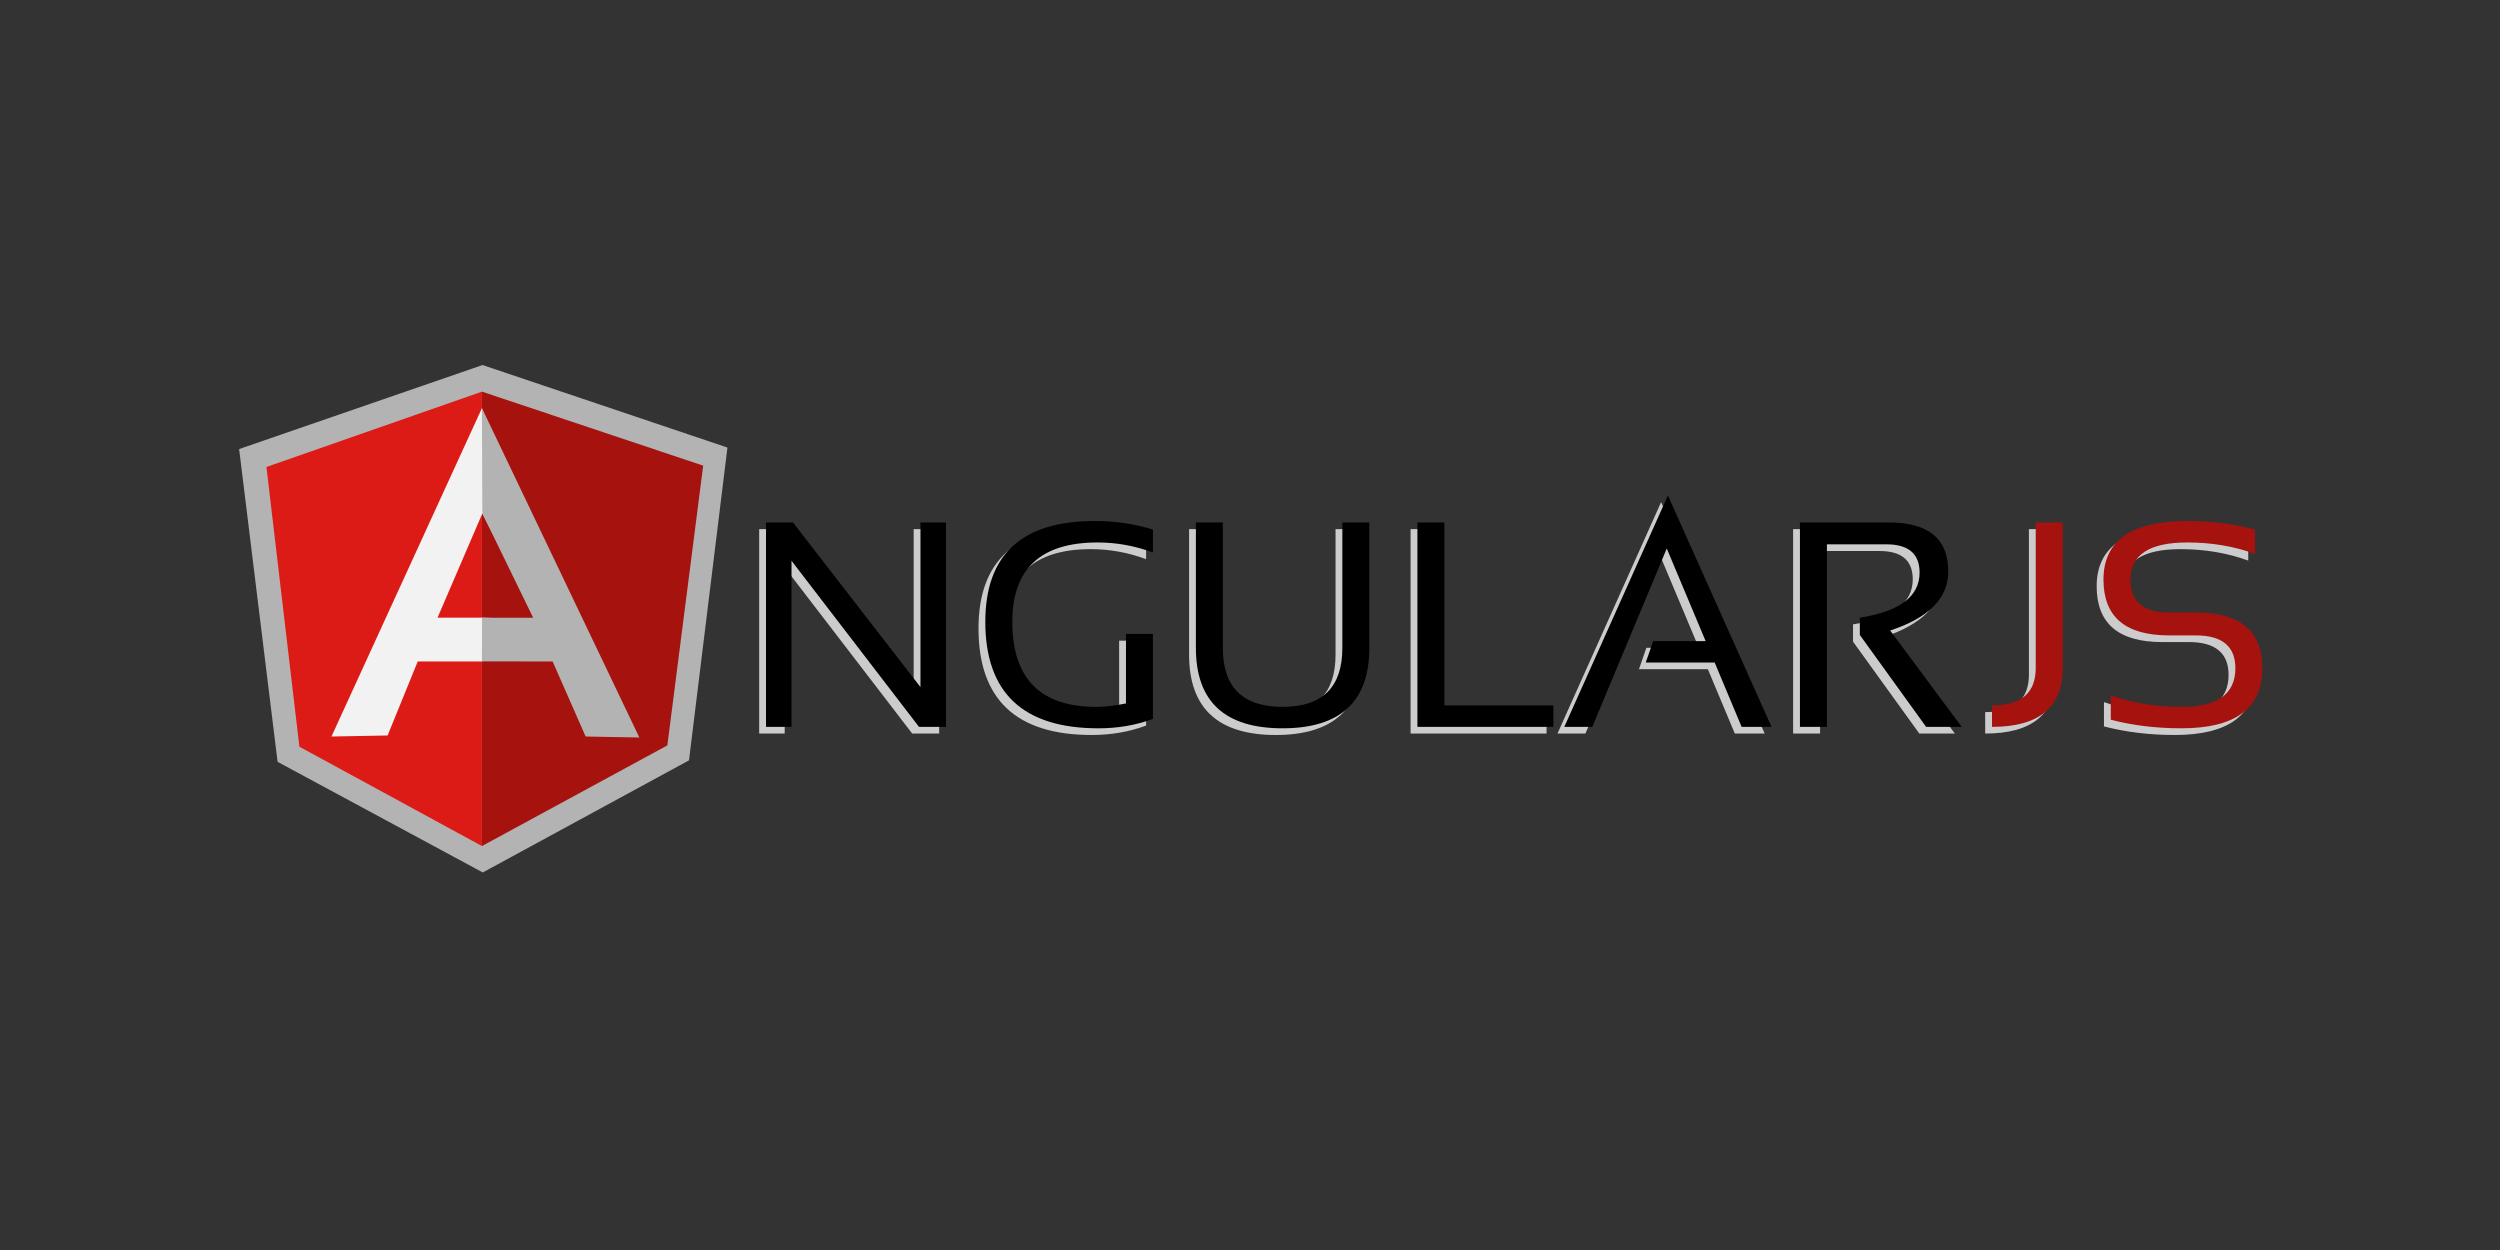
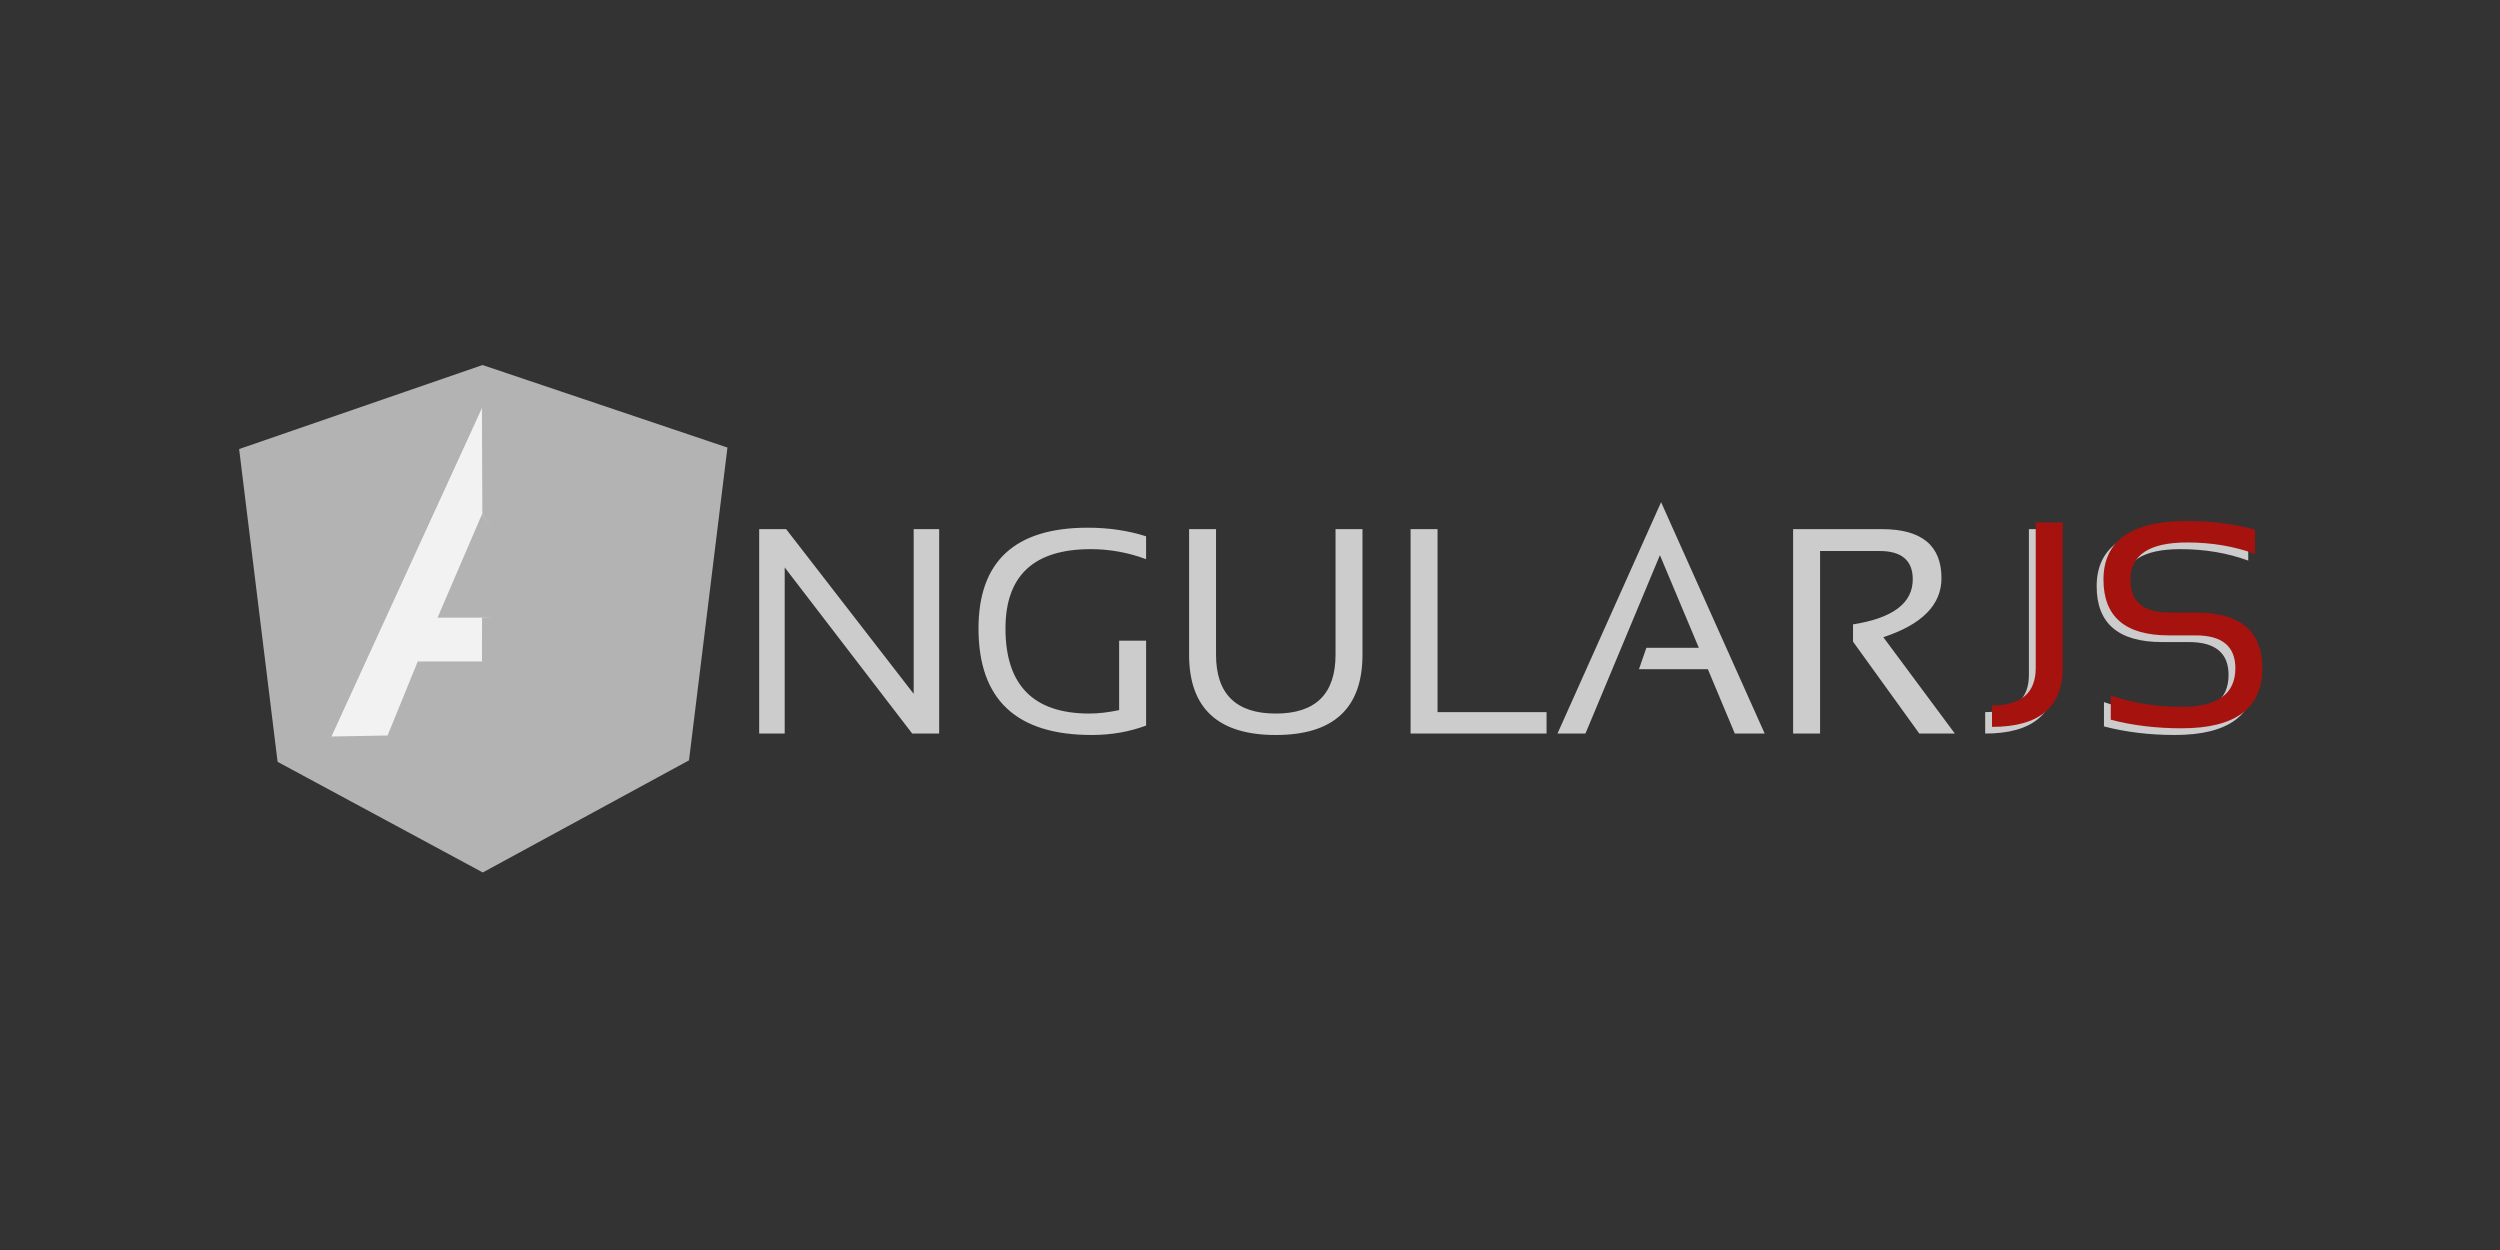
<svg xmlns="http://www.w3.org/2000/svg" width="200" height="100" viewBox="0 0 200 100" fill="none">
  <rect x="0" y="0" width="200" height="100" fill="#333333" stroke="none" />
  <path d="M60.735 58.685V42.331H62.892L73.094 55.505V42.331H75.133V58.685H72.977L62.776 45.395V58.685H60.735V58.685ZM91.688 58.044C90.343 58.548 88.893 58.799 87.339 58.799C81.301 58.799 78.28 55.959 78.28 50.279C78.28 44.904 81.195 42.216 87.023 42.216C88.695 42.216 90.25 42.446 91.687 42.904V44.733C90.25 44.199 88.772 43.932 87.257 43.932C82.71 43.932 80.438 46.048 80.438 50.279C80.438 54.815 82.675 57.084 87.153 57.084C87.867 57.084 88.66 56.992 89.531 56.809V51.251H91.688V58.044V58.044ZM95.127 52.372V42.332H97.282V52.371C97.282 55.513 98.876 57.085 102.063 57.085C105.249 57.085 106.843 55.513 106.843 52.371V42.332H108.999V52.371C108.999 56.658 106.687 58.8 102.063 58.8C97.439 58.8 95.127 56.658 95.127 52.372H95.127ZM115.003 42.331V56.97H123.725V58.685H112.847V42.331H115.003ZM126.836 58.685H124.598L132.887 40.174L141.176 58.685H138.786L136.629 53.538H131.116L131.71 51.825H135.907L132.794 44.413L126.836 58.685V58.685ZM143.449 58.685V42.331H150.561C153.733 42.331 155.318 43.639 155.318 46.253C155.318 48.381 153.768 49.956 150.666 50.976L156.39 58.685H153.546L148.242 51.332V49.949C151.428 49.452 153.021 48.251 153.021 46.346C153.021 44.837 152.135 44.081 150.364 44.081H145.606V58.685H143.449V58.685ZM164.47 42.331V53.973C164.47 57.114 162.585 58.685 158.815 58.685V56.969C161.147 56.969 162.313 55.969 162.313 53.973V42.331H164.47ZM168.317 58.113V56.168C170.066 56.778 171.954 57.084 173.983 57.084C176.851 57.084 178.285 56.055 178.285 53.994C178.285 52.244 177.227 51.365 175.114 51.365H172.968C169.479 51.365 167.733 49.879 167.733 46.905C167.733 43.78 169.969 42.215 174.438 42.215C176.381 42.215 178.188 42.446 179.859 42.903V44.847C178.187 44.237 176.381 43.932 174.438 43.932C171.407 43.932 169.892 44.923 169.892 46.905C169.892 48.658 170.917 49.535 172.968 49.535H175.114C178.664 49.535 180.442 51.023 180.442 53.994C180.442 57.198 178.289 58.799 173.983 58.799C171.954 58.799 170.066 58.569 168.317 58.113V58.113Z" fill="#CCCCCC" />
-   <path d="M61.281 58.15V41.796H63.438L73.638 54.971V41.796H75.679V58.15H73.522L63.321 44.86V58.15H61.281V58.15ZM92.233 57.51C90.889 58.014 89.439 58.265 87.885 58.265C81.846 58.265 78.826 55.425 78.826 49.745C78.826 44.37 81.741 41.682 87.57 41.682C89.241 41.682 90.796 41.911 92.233 42.369V44.198C90.796 43.664 89.318 43.397 87.803 43.397C83.257 43.397 80.984 45.514 80.984 49.745C80.984 54.281 83.222 56.55 87.699 56.55C88.413 56.55 89.207 56.458 90.078 56.274V50.716H92.233L92.233 57.51ZM95.672 51.837V41.795H97.827V51.837C97.827 54.978 99.421 56.549 102.608 56.549C105.795 56.549 107.388 54.977 107.388 51.837V41.795H109.545V51.837C109.545 56.123 107.233 58.264 102.609 58.264C97.984 58.264 95.672 56.123 95.672 51.837ZM115.549 41.795V56.434H124.27V58.149H113.393V41.795H115.549ZM127.382 58.15H125.144L133.433 39.638L141.722 58.15H139.331L137.174 53.003H131.66L132.256 51.288H136.452L133.34 43.877L127.382 58.15V58.15ZM143.995 58.15V41.796H151.106C154.278 41.796 155.862 43.104 155.862 45.719C155.862 47.846 154.313 49.421 151.212 50.441L156.936 58.15H154.09L148.787 50.797V49.413C151.973 48.916 153.567 47.717 153.567 45.81C153.567 44.301 152.68 43.546 150.908 43.546H146.152V58.15H143.995V58.15Z" fill="black" />
  <path d="M165.015 41.796V53.438C165.015 56.581 163.131 58.15 159.361 58.15V56.435C161.693 56.435 162.859 55.434 162.859 53.438V41.795H165.016L165.015 41.796ZM168.862 57.578V55.634C170.612 56.243 172.499 56.549 174.528 56.549C177.396 56.549 178.83 55.52 178.83 53.461C178.83 51.709 177.773 50.831 175.659 50.831H173.513C170.024 50.831 168.278 49.344 168.278 46.37C168.278 43.245 170.513 41.681 174.984 41.681C176.926 41.681 178.733 41.912 180.404 42.368V44.313C178.732 43.702 176.926 43.397 174.984 43.397C171.952 43.397 170.437 44.388 170.437 46.37C170.437 48.123 171.461 49 173.513 49H175.659C179.209 49 180.987 50.487 180.987 53.461C180.987 56.663 178.834 58.264 174.528 58.264C172.5 58.264 170.611 58.035 168.862 57.578V57.578Z" fill="#A6120D" />
  <path d="M38.601 29.203L19.13 35.924L22.207 60.947L38.622 69.797L55.12 60.827L58.196 35.805L38.601 29.202L38.601 29.203Z" fill="#B3B3B3" />
-   <path d="M56.254 37.252L38.556 31.331V67.683L53.388 59.631L56.254 37.252H56.254Z" fill="#A6120D" />
-   <path d="M21.315 37.358L23.952 59.737L38.555 67.683V31.33L21.315 37.358V37.358Z" fill="#DD1B16" />
  <path d="M43.427 50.682L38.555 52.917H33.42L31.007 58.839L26.517 58.921L38.555 32.65L43.427 50.682ZM42.956 49.557L38.588 41.074L35.004 49.411H38.555L42.956 49.557L42.956 49.557Z" fill="#F2F2F2" />
  <path d="M38.555 32.65L38.587 41.074L42.653 49.418H38.564L38.555 52.912L44.209 52.917L46.852 58.922L51.148 59L38.555 32.65H38.555Z" fill="#B3B3B3" />
</svg>